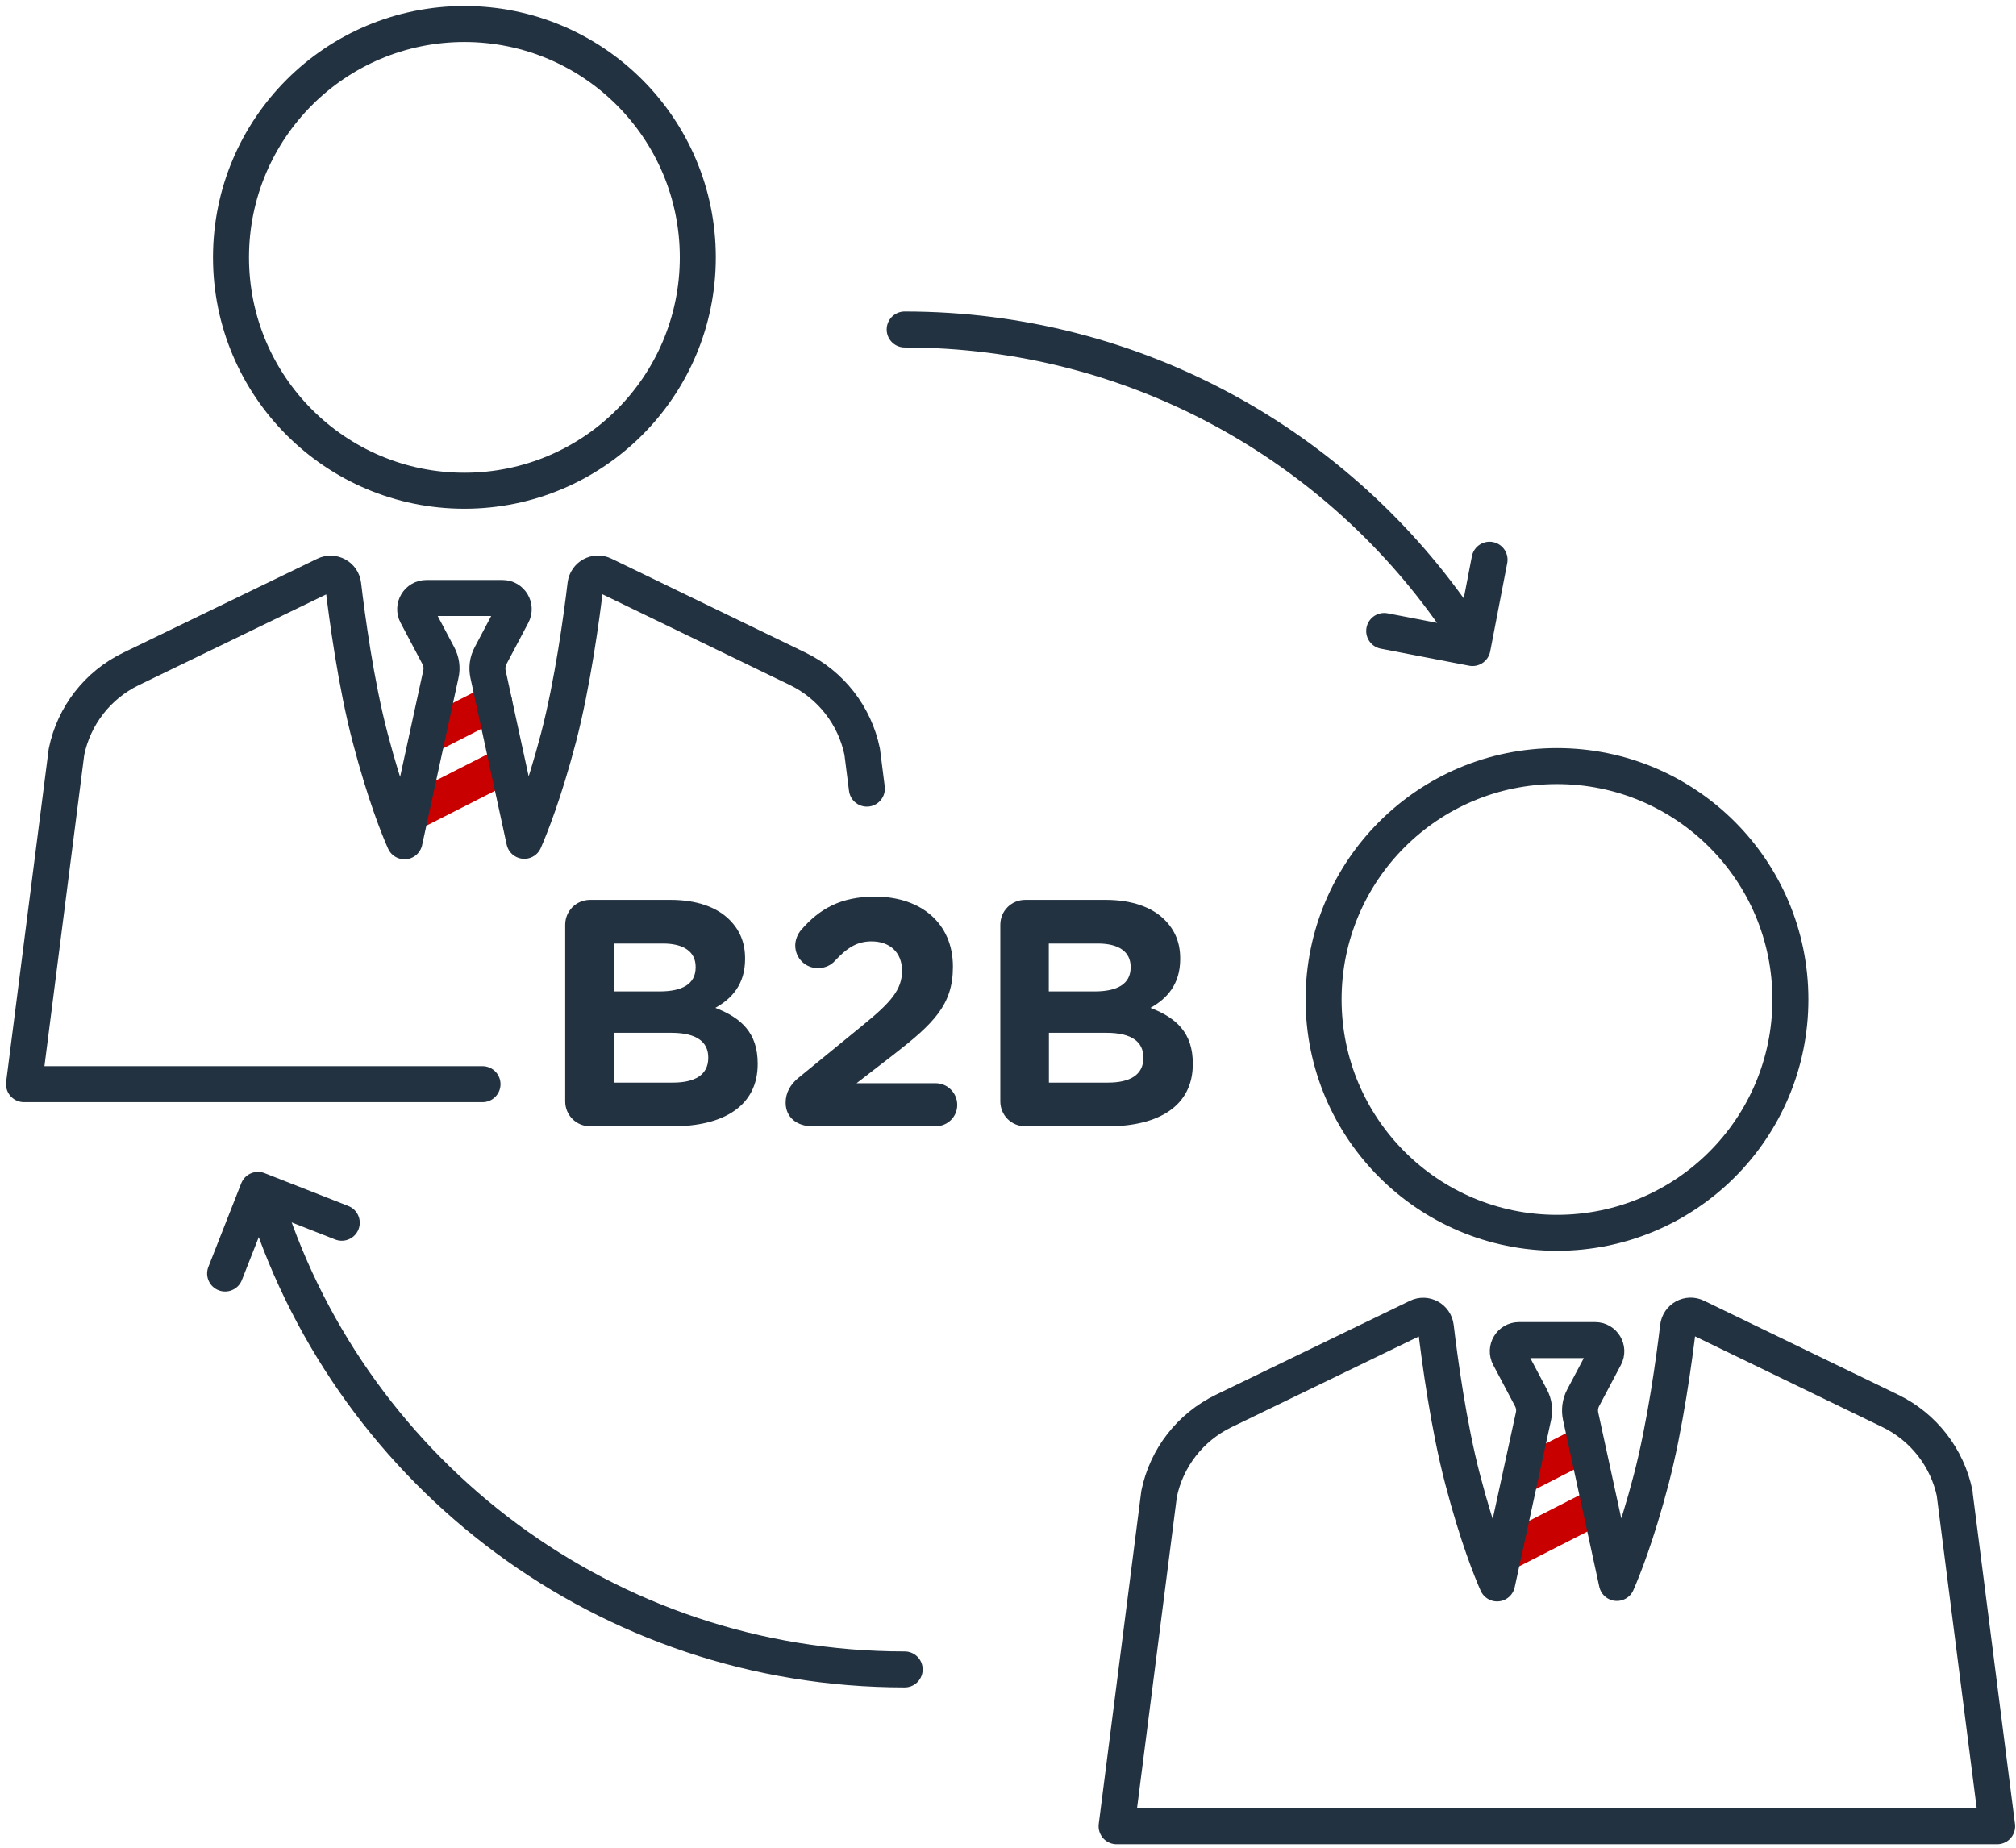
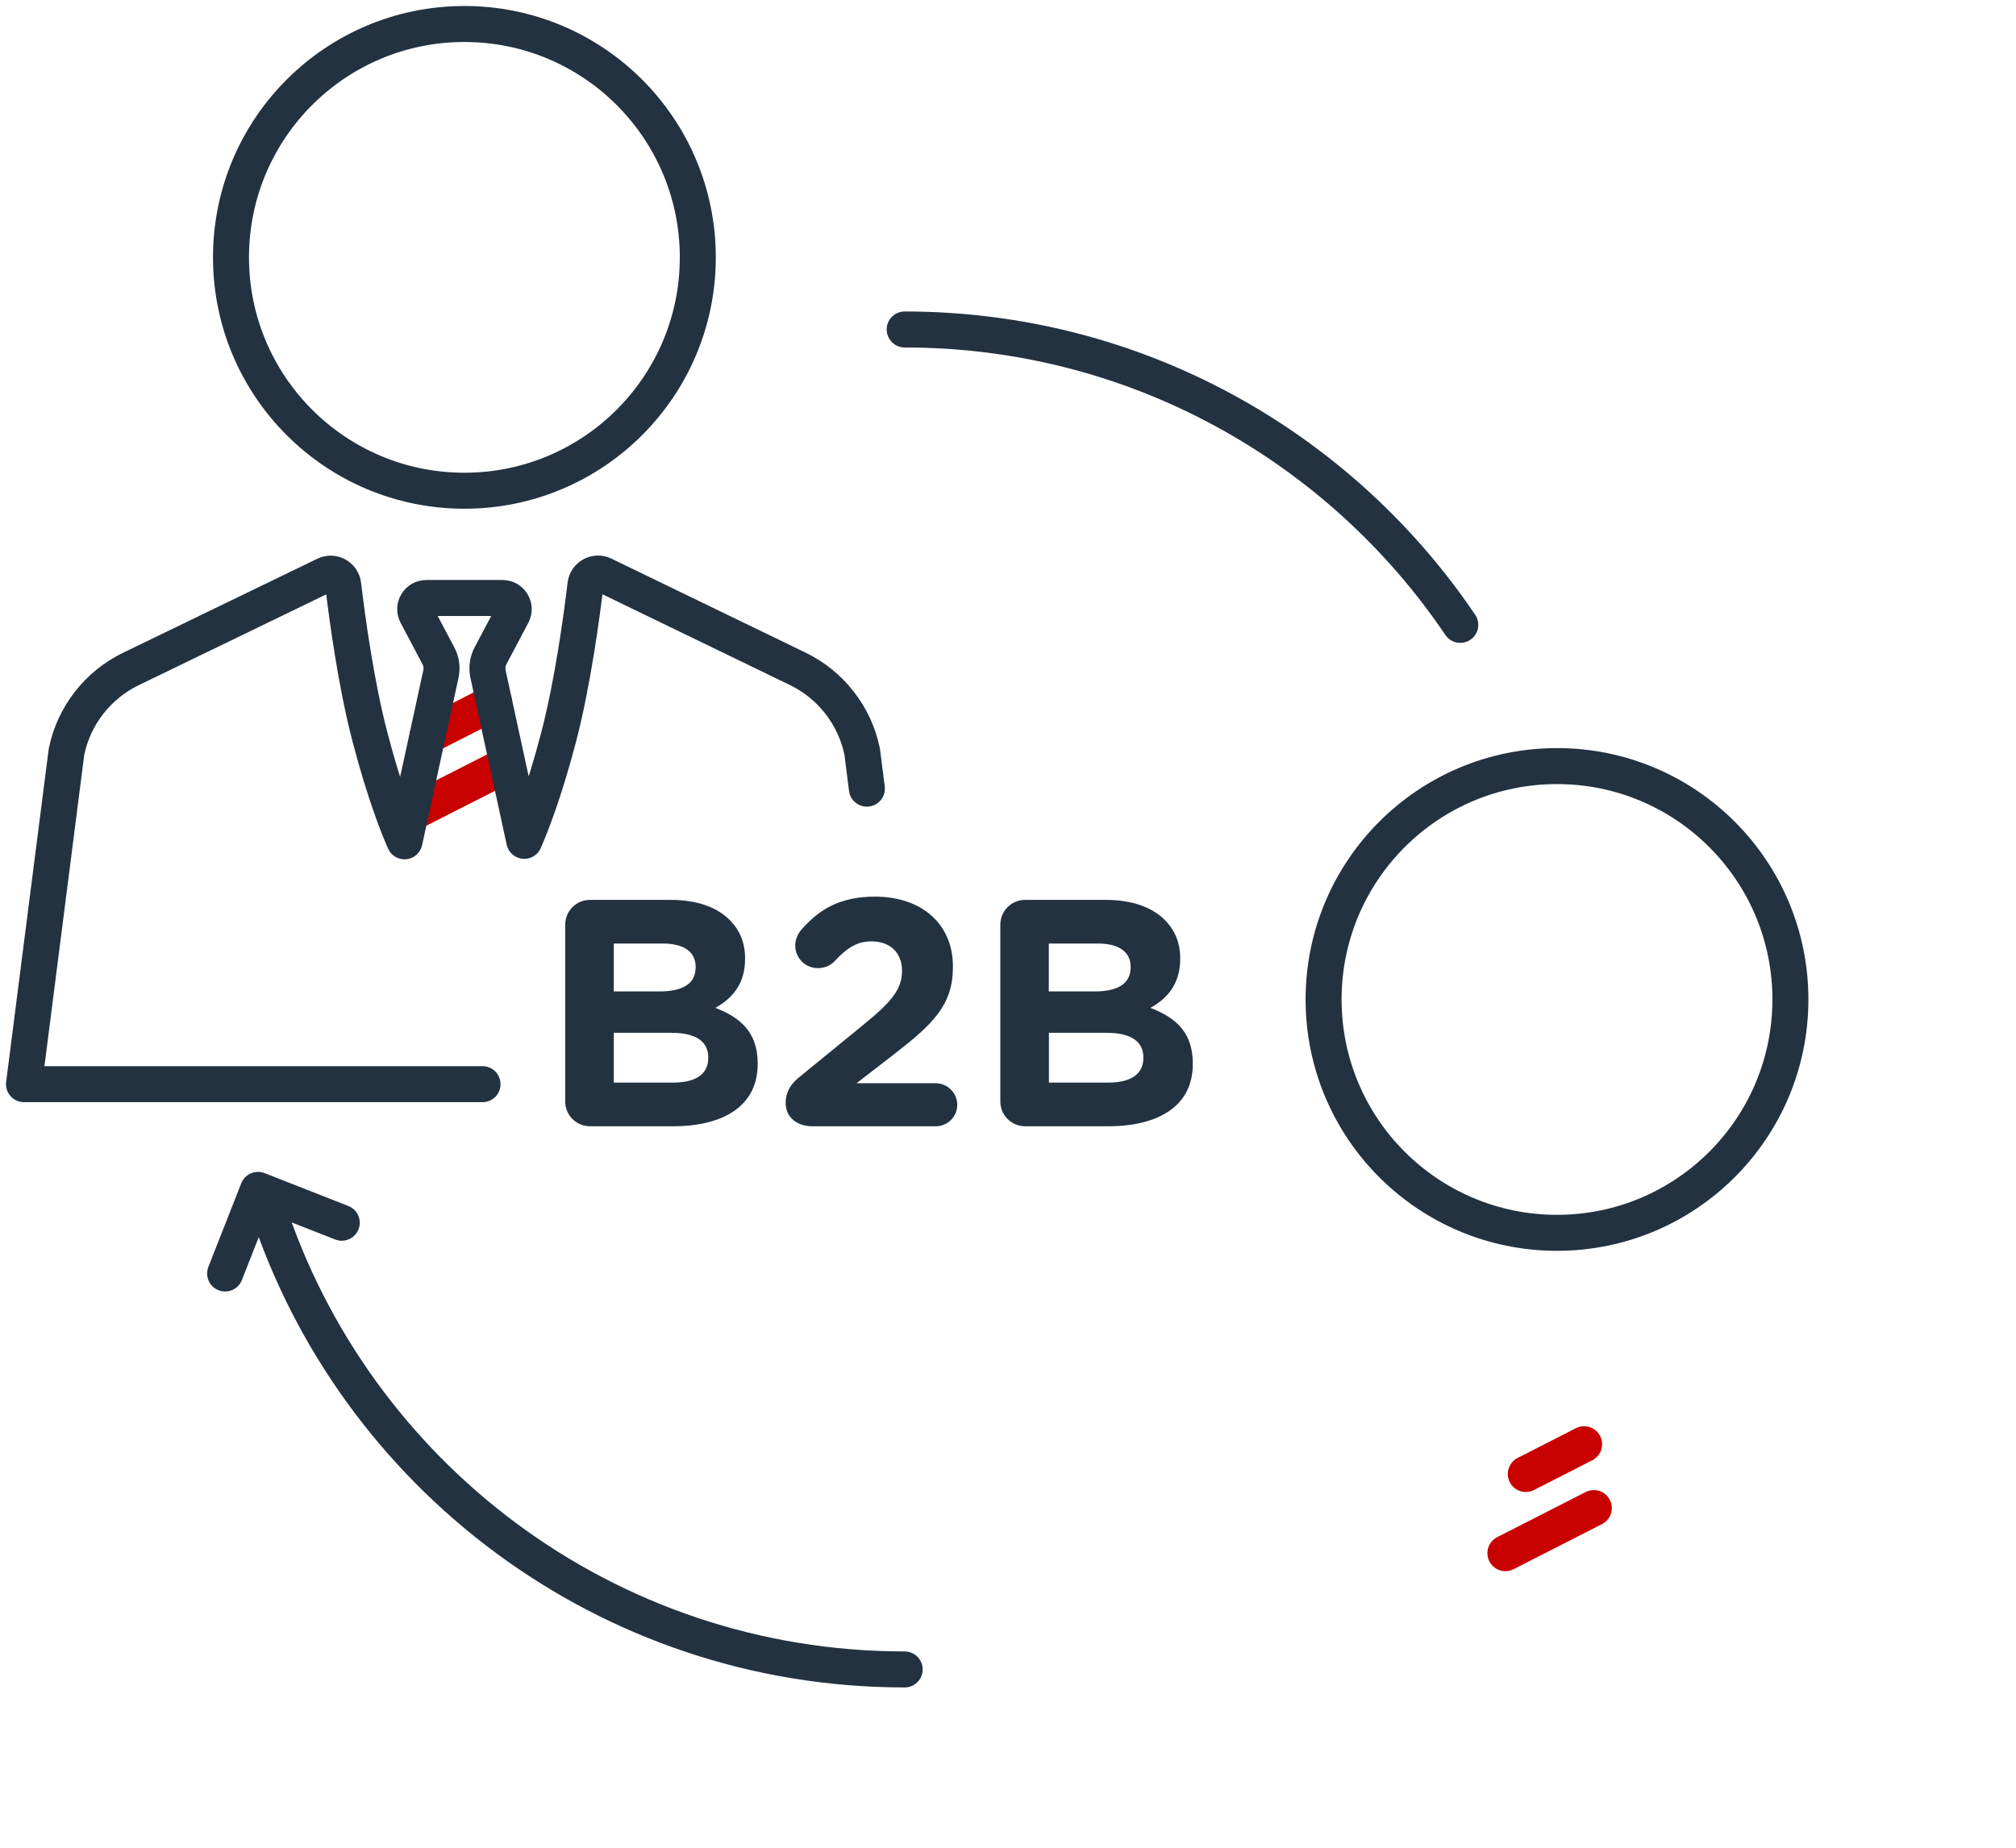
<svg xmlns="http://www.w3.org/2000/svg" width="168" height="154" viewBox="0 0 168 154" fill="none">
  <path d="M34.62 67.6L41.99 63.85" stroke="#C80000" stroke-width="3" stroke-linecap="round" stroke-linejoin="round" />
  <path d="M35.63 61.35L41.18 58.52" stroke="#C80000" stroke-width="3" stroke-linecap="round" stroke-linejoin="round" />
  <path d="M38.7 40.9C49.442 40.9 58.15 32.192 58.15 21.45C58.15 10.708 49.442 2 38.7 2C27.958 2 19.25 10.708 19.25 21.45C19.25 32.192 27.958 40.9 38.7 40.9Z" stroke="#233241" stroke-width="3" stroke-linecap="round" stroke-linejoin="round" />
  <path d="M72.24 65.73L71.85 62.65C71.23 59.64 69.24 57.08 66.47 55.74L50.3 47.91C49.65 47.59 48.88 48.01 48.79 48.73C48.48 51.35 47.72 56.98 46.54 61.49C45.33 66.11 44.18 68.96 43.69 70.08L40.67 56.19C40.56 55.67 40.63 55.12 40.88 54.65L42.7 51.21C43.03 50.59 42.58 49.84 41.88 49.84H35.53C34.83 49.84 34.38 50.59 34.71 51.21L36.53 54.65C36.78 55.12 36.86 55.67 36.74 56.19L33.71 70.12C33.23 69.04 32.07 66.17 30.85 61.5C29.66 56.99 28.91 51.36 28.6 48.74C28.51 48.02 27.74 47.6 27.09 47.92L10.92 55.75C8.15 57.09 6.16 59.64 5.54 62.66L2 90.36H40.21" stroke="#233241" stroke-width="3" stroke-linecap="round" stroke-linejoin="round" />
  <path d="M125.45 129.45L132.82 125.69" stroke="#C80000" stroke-width="3" stroke-linecap="round" stroke-linejoin="round" />
  <path d="M127.15 122.85L132.01 120.37" stroke="#C80000" stroke-width="3" stroke-linecap="round" stroke-linejoin="round" />
  <path d="M129.75 102.75C140.492 102.75 149.2 94.042 149.2 83.3C149.2 72.558 140.492 63.85 129.75 63.85C119.008 63.85 110.3 72.558 110.3 83.3C110.3 94.042 119.008 102.75 129.75 102.75Z" stroke="#233241" stroke-width="3" stroke-linecap="round" stroke-linejoin="round" />
-   <path d="M162.9 124.5C162.28 121.49 160.29 118.93 157.52 117.59L141.35 109.76C140.7 109.44 139.93 109.86 139.84 110.58C139.53 113.2 138.77 118.83 137.59 123.34C136.38 127.96 135.23 130.81 134.74 131.93L131.72 118.04C131.61 117.52 131.68 116.97 131.93 116.5L133.75 113.06C134.08 112.44 133.63 111.69 132.93 111.69H126.58C125.88 111.69 125.43 112.44 125.76 113.06L127.58 116.5C127.83 116.97 127.91 117.52 127.79 118.04L124.76 131.97C124.28 130.89 123.12 128.02 121.9 123.35C120.71 118.84 119.96 113.21 119.65 110.59C119.56 109.87 118.79 109.45 118.14 109.77L101.97 117.6C99.2 118.94 97.21 121.49 96.59 124.51L93.05 152.21H166.43L162.89 124.51L162.9 124.5Z" stroke="#233241" stroke-width="3" stroke-linecap="round" stroke-linejoin="round" />
  <path d="M75.39 139.14C50.55 139.14 29.51 122.93 22.25 100.51" stroke="#233241" stroke-width="3" stroke-linecap="round" stroke-linejoin="round" />
  <path d="M75.39 27.46C94.66 27.46 111.66 37.23 121.69 52.08" stroke="#233241" stroke-width="3" stroke-linecap="round" stroke-linejoin="round" />
  <path d="M18.76 106.14L21.5 99.17L28.48 101.91" stroke="#233241" stroke-width="3" stroke-linecap="round" stroke-linejoin="round" />
-   <path d="M124.13 46.65L122.71 54.01L115.35 52.59" stroke="#233241" stroke-width="3" stroke-linecap="round" stroke-linejoin="round" />
  <path d="M47.1 77.08C47.1 75.92 48.02 75 49.18 75H55.87C58.03 75 59.73 75.59 60.8 76.67C61.66 77.53 62.09 78.58 62.09 79.88V79.93C62.09 82.06 60.96 83.25 59.61 84C61.79 84.84 63.14 86.1 63.14 88.64V88.69C63.14 92.14 60.34 93.87 56.08 93.87H49.18C48.02 93.87 47.1 92.95 47.1 91.79V77.07V77.08ZM54.98 82.63C56.81 82.63 57.97 82.04 57.97 80.63V80.58C57.97 79.34 57 78.64 55.25 78.64H51.15V82.63H54.98ZM56.08 90.23C57.91 90.23 59.02 89.58 59.02 88.18V88.13C59.02 86.86 58.08 86.08 55.95 86.08H51.15V90.23H56.08Z" fill="#233241" />
  <path d="M66.54 89.83L71.91 85.44C74.26 83.53 75.17 82.47 75.17 80.91C75.17 79.35 74.12 78.46 72.63 78.46C71.44 78.46 70.61 78.97 69.56 80.1C69.29 80.4 68.81 80.69 68.16 80.69C67.11 80.69 66.27 79.85 66.27 78.8C66.27 78.34 66.46 77.86 66.76 77.51C68.27 75.76 70.05 74.73 72.91 74.73C76.82 74.73 79.41 77.02 79.41 80.55V80.6C79.41 83.75 77.79 85.32 74.45 87.91L71.38 90.28H77.96C78.96 90.28 79.77 91.09 79.77 92.09C79.77 93.09 78.96 93.87 77.96 93.87H67.71C66.42 93.87 65.47 93.14 65.47 91.9C65.47 91.09 65.85 90.39 66.55 89.82L66.54 89.83Z" fill="#233241" />
  <path d="M83.36 77.08C83.36 75.92 84.28 75 85.44 75H92.13C94.29 75 95.99 75.59 97.06 76.67C97.92 77.53 98.35 78.58 98.35 79.88V79.93C98.35 82.06 97.22 83.25 95.87 84C98.05 84.84 99.4 86.1 99.4 88.64V88.69C99.4 92.14 96.6 93.87 92.34 93.87H85.44C84.28 93.87 83.36 92.95 83.36 91.79V77.07V77.08ZM91.23 82.63C93.06 82.63 94.22 82.04 94.22 80.63V80.58C94.22 79.34 93.25 78.64 91.5 78.64H87.4V82.63H91.23ZM92.34 90.23C94.17 90.23 95.28 89.58 95.28 88.18V88.13C95.28 86.86 94.34 86.08 92.21 86.08H87.41V90.23H92.34Z" fill="#233241" />
</svg>